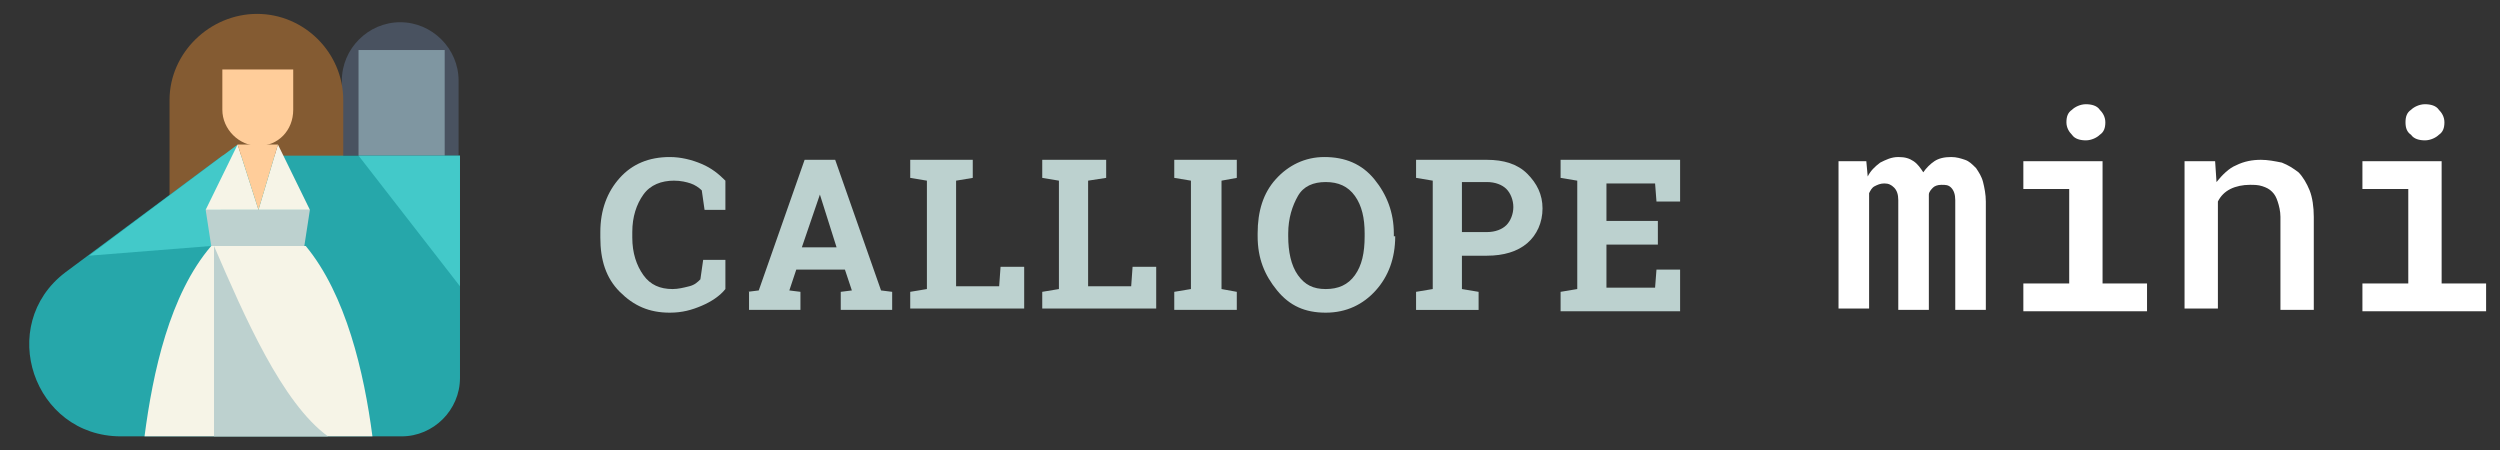
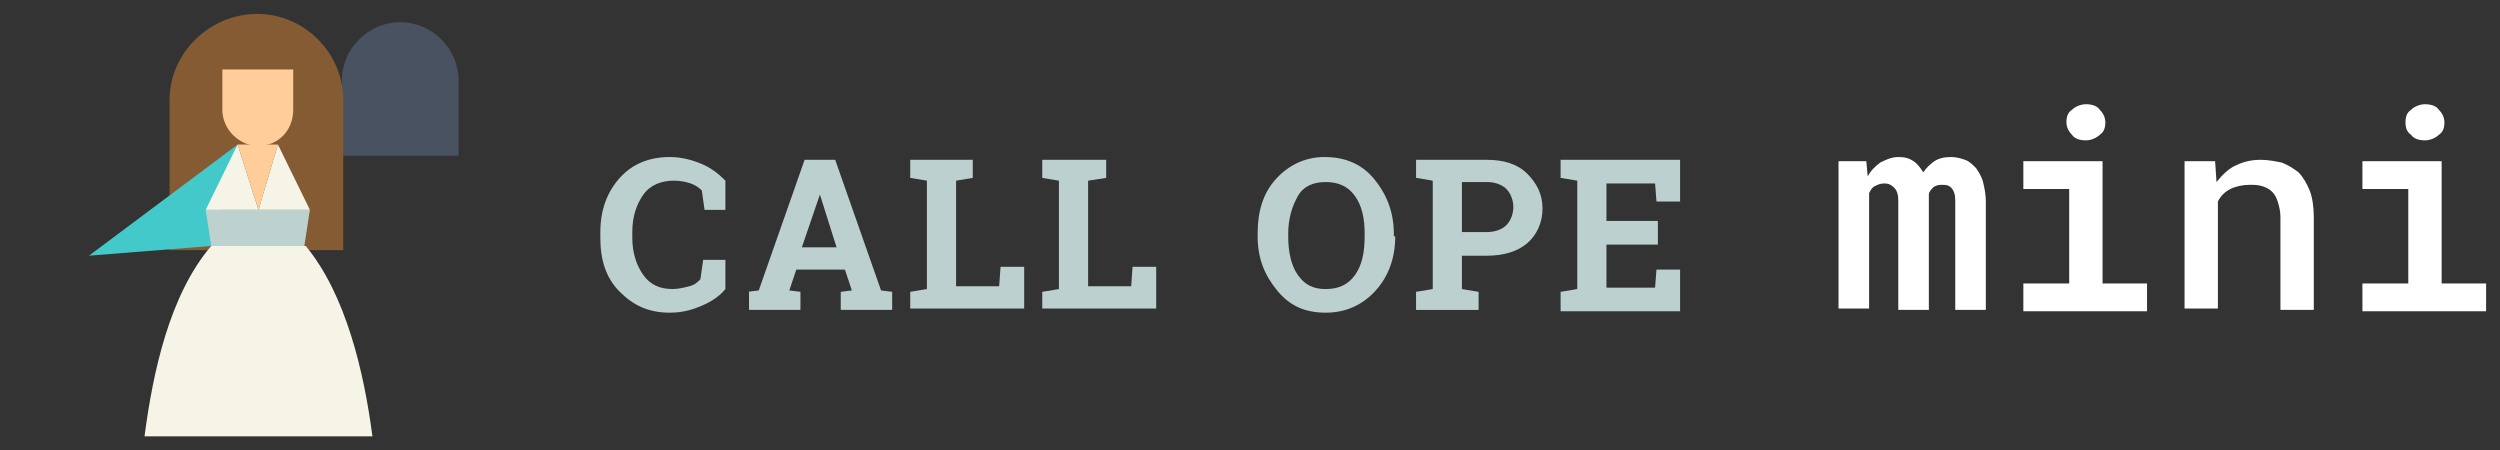
<svg xmlns="http://www.w3.org/2000/svg" xmlns:ns1="http://www.inkscape.org/namespaces/inkscape" xmlns:ns2="http://sodipodi.sourceforge.net/DTD/sodipodi-0.dtd" version="1.1" id="calliope" x="0px" y="0px" viewBox="0 0 179.9 32.4" enable-background="new 0 0 179.9 32.4" xml:space="preserve" ns1:version="0.91 r13725" ns2:docname="Calliopeminieditor.svg">
  <rect x="0" y="0" width="179.9" height="32.4" fill="#333333" stroke="none" />
  <defs id="defs63" />
  <ns2:namedview pagecolor="#ffffff" bordercolor="#666666" borderopacity="1" objecttolerance="10" gridtolerance="10" guidetolerance="10" ns1:pageopacity="0" ns1:pageshadow="2" ns1:window-width="1536" ns1:window-height="801" id="namedview61" showgrid="false" ns1:zoom="1.6008894" ns1:cx="89.949997" ns1:cy="16.200001" ns1:window-x="-8" ns1:window-y="-8" ns1:window-maximized="1" ns1:current-layer="calliope" />
  <g id="g3">
    <g id="g5">
      <path fill="#495260" d="M33.1,11.2h-8.5V5.8c0-2.3,1.9-4.2,4.2-4.2h0c2.3,0,4.2,1.9,4.2,4.2V11.2z" id="path7" />
-       <rect x="25.8" y="3.6" fill="#7F96A1" width="6.2" height="7.6" id="rect9" />
      <path fill="#845B32" d="M12.2,7.2c0,0.8,0,10.8,0,10.8h12.5c0,0,0-10.1,0-10.8c0-3.4-2.8-6.2-6.2-6.2S12.2,3.8,12.2,7.2z" id="path11" />
-       <path fill="#26A7AA" d="M28.9,31.4H8.7c-6.3,0-9-8-4-11.8L16,11.2h17.1v16C33.1,29.5,31.2,31.4,28.9,31.4z" id="path13" />
      <polygon fill="#43C9C9" points="15.2,17.7 6.4,18.4 17.1,10.4   " id="polygon15" />
      <polygon fill="#F6F4E7" points="14.8,15.1 17.1,10.4 18.6,15.1   " id="polygon17" />
      <polygon fill="#F6F4E7" points="18.6,15.1 20,10.4 22.3,15.1   " id="polygon19" />
      <polygon fill="#BDD1CF" points="21.9,17.7 15.2,17.7 14.8,15.1 22.3,15.1   " id="polygon21" />
      <path fill="#F6F4E7" d="M26.8,31.4c-0.6-4.6-1.9-10.2-4.8-13.7h0v0h-3.4h-3.4v0h0c-3,3.5-4.2,9.1-4.8,13.7H26.8z" id="path23" />
      <path fill="#FFCD9A" d="M18.6,10.5L18.6,10.5c-1.4,0-2.6-1.2-2.6-2.6V5h5.1v2.9C21.1,9.4,20,10.5,18.6,10.5z" id="path25" />
-       <path fill="#BDD1CF" d="M15.4,31.4l0-13.7c2.2,5.1,4.9,11.3,8.2,13.7H15.4z" id="path27" />
      <polygon fill="#FFCD9A" points="17.1,10.4 18.6,15.1 20,10.4   " id="polygon29" />
-       <polygon fill="#43C9C9" points="25.8,11.2 33.1,11.2 33.1,20.6   " id="polygon31" />
    </g>
    <g id="g33">
      <g id="g35">
        <path fill="#BCD1CF" d="M52.3,15.1h-1.6l-0.2-1.4c-0.2-0.2-0.5-0.4-0.8-0.5S49,13,48.5,13c-0.9,0-1.7,0.3-2.2,1s-0.8,1.6-0.8,2.7     v0.4c0,1.1,0.3,2,0.8,2.7c0.5,0.7,1.2,1,2.1,1c0.4,0,0.8-0.1,1.2-0.2c0.4-0.1,0.6-0.3,0.8-0.5l0.2-1.4h1.6v2.1     c-0.4,0.5-1,0.9-1.7,1.2c-0.7,0.3-1.4,0.5-2.3,0.5c-1.5,0-2.6-0.5-3.6-1.5s-1.4-2.3-1.4-3.9v-0.4c0-1.6,0.5-2.9,1.4-3.9     s2.1-1.5,3.6-1.5c0.8,0,1.6,0.2,2.3,0.5c0.7,0.3,1.2,0.7,1.7,1.2V15.1z" id="path37" />
        <path fill="#BCD1CF" d="M53.8,21l0.8-0.1l3.3-9.4h2.2l3.3,9.4l0.8,0.1v1.3h-3.7V21l0.8-0.1l-0.5-1.5h-3.5l-0.5,1.5l0.8,0.1v1.3     h-3.7V21z M57.7,17.8h2.5L59,14h0L57.7,17.8z" id="path39" />
        <path fill="#BCD1CF" d="M65.5,22.3V21l1.2-0.2V13l-1.2-0.2v-1.3h1.2h2.2H70v1.3L68.8,13v7.6h3.1l0.1-1.4h1.7v3H65.5z" id="path41" />
        <path fill="#BCD1CF" d="M75,22.3V21l1.2-0.2V13L75,12.8v-1.3h1.2h2.2h1.2v1.3L78.3,13v7.6h3.1l0.1-1.4h1.7v3H75z" id="path43" />
-         <path fill="#BCD1CF" d="M84.5,12.8v-1.3H89v1.3L87.9,13v7.8L89,21v1.3h-4.5V21l1.2-0.2V13L84.5,12.8z" id="path45" />
        <path fill="#BCD1CF" d="M100.4,17c0,1.6-0.5,2.9-1.4,3.9c-0.9,1-2.1,1.6-3.6,1.6c-1.5,0-2.6-0.5-3.5-1.6s-1.4-2.3-1.4-3.9v-0.2     c0-1.6,0.4-2.9,1.3-3.9s2.1-1.6,3.5-1.6c1.5,0,2.7,0.5,3.6,1.6s1.4,2.4,1.4,3.9V17z M98.2,16.8c0-1.1-0.2-2-0.7-2.7s-1.2-1-2.1-1     s-1.6,0.3-2,1s-0.7,1.6-0.7,2.7V17c0,1.1,0.2,2.1,0.7,2.8c0.5,0.7,1.1,1,2,1c0.9,0,1.6-0.3,2.1-1c0.5-0.7,0.7-1.6,0.7-2.8V16.8z" id="path47" />
        <path fill="#BCD1CF" d="M107,11.5c1.2,0,2.2,0.3,2.9,1s1.1,1.5,1.1,2.5c0,1-0.4,1.9-1.1,2.5c-0.7,0.6-1.7,0.9-2.9,0.9h-1.8v2.4     l1.2,0.2v1.3h-4.5V21l1.2-0.2V13l-1.2-0.2v-1.3h1.2H107z M105.2,16.7h1.8c0.6,0,1.1-0.2,1.4-0.5s0.5-0.8,0.5-1.3     c0-0.5-0.2-1-0.5-1.3c-0.3-0.3-0.8-0.5-1.4-0.5h-1.8V16.7z" id="path49" />
        <path fill="#BCD1CF" d="M119.3,17.6h-3.7v3.1h3.5l0.1-1.3h1.7v3h-8.6V21l1.2-0.2V13l-1.2-0.2v-1.3h1.2h7.4v3h-1.7l-0.1-1.3h-3.5     v2.7h3.7V17.6z" id="path51" />
        <path fill="#FFFFFF" d="M134.3,11.6l0.1,1.1c0.2-0.4,0.5-0.7,0.9-1c0.4-0.2,0.8-0.4,1.3-0.4c0.5,0,0.8,0.1,1.1,0.3     c0.3,0.2,0.5,0.5,0.7,0.8c0.2-0.3,0.5-0.6,0.8-0.8c0.3-0.2,0.7-0.3,1.2-0.3c0.4,0,0.7,0.1,1,0.2c0.3,0.1,0.5,0.3,0.8,0.6     c0.2,0.3,0.4,0.6,0.5,1c0.1,0.4,0.2,0.9,0.2,1.4v7.8h-2.2v-7.9c0-0.4-0.1-0.7-0.3-0.9c-0.2-0.2-0.4-0.2-0.7-0.2     c-0.3,0-0.5,0.1-0.6,0.2s-0.3,0.3-0.3,0.5v8.3h-2.2v-7.9c0-0.4-0.1-0.7-0.3-0.9c-0.2-0.2-0.4-0.3-0.7-0.3c-0.3,0-0.5,0.1-0.7,0.2     c-0.2,0.1-0.3,0.3-0.4,0.5v8.3h-2.2V11.6H134.3z" id="path53" />
        <path fill="#FFFFFF" d="M145.6,11.6h5.7v8.8h3.2v2h-8.9v-2h3.3v-6.8h-3.3V11.6z M148.7,8.8c0-0.4,0.1-0.7,0.4-0.9     c0.2-0.2,0.6-0.4,1-0.4c0.4,0,0.8,0.1,1,0.4c0.2,0.2,0.4,0.5,0.4,0.9c0,0.4-0.1,0.7-0.4,0.9c-0.2,0.2-0.6,0.4-1,0.4     c-0.4,0-0.8-0.1-1-0.4C148.9,9.5,148.7,9.2,148.7,8.8z" id="path55" />
        <path fill="#FFFFFF" d="M159.4,11.6l0.1,1.5c0.4-0.5,0.9-1,1.4-1.2c0.6-0.3,1.2-0.4,1.8-0.4c0.5,0,1,0.1,1.5,0.2     c0.5,0.2,0.8,0.4,1.2,0.7c0.3,0.3,0.6,0.8,0.8,1.3c0.2,0.5,0.3,1.2,0.3,1.9v6.7h-2.4v-6.7c0-0.4-0.1-0.8-0.2-1.1     c-0.1-0.3-0.2-0.5-0.4-0.7c-0.2-0.2-0.4-0.3-0.7-0.4c-0.3-0.1-0.6-0.1-0.9-0.1c-0.5,0-1,0.1-1.4,0.3c-0.4,0.2-0.7,0.5-0.9,0.9     v7.7h-2.4V11.6H159.4z" id="path57" />
        <path fill="#FFFFFF" d="M170,11.6h5.7v8.8h3.2v2H170v-2h3.3v-6.8H170V11.6z M173.1,8.8c0-0.4,0.1-0.7,0.4-0.9     c0.2-0.2,0.6-0.4,1-0.4c0.4,0,0.8,0.1,1,0.4c0.2,0.2,0.4,0.5,0.4,0.9c0,0.4-0.1,0.7-0.4,0.9c-0.2,0.2-0.6,0.4-1,0.4     c-0.4,0-0.8-0.1-1-0.4C173.2,9.5,173.1,9.2,173.1,8.8z" id="path59" />
      </g>
    </g>
  </g>
</svg>